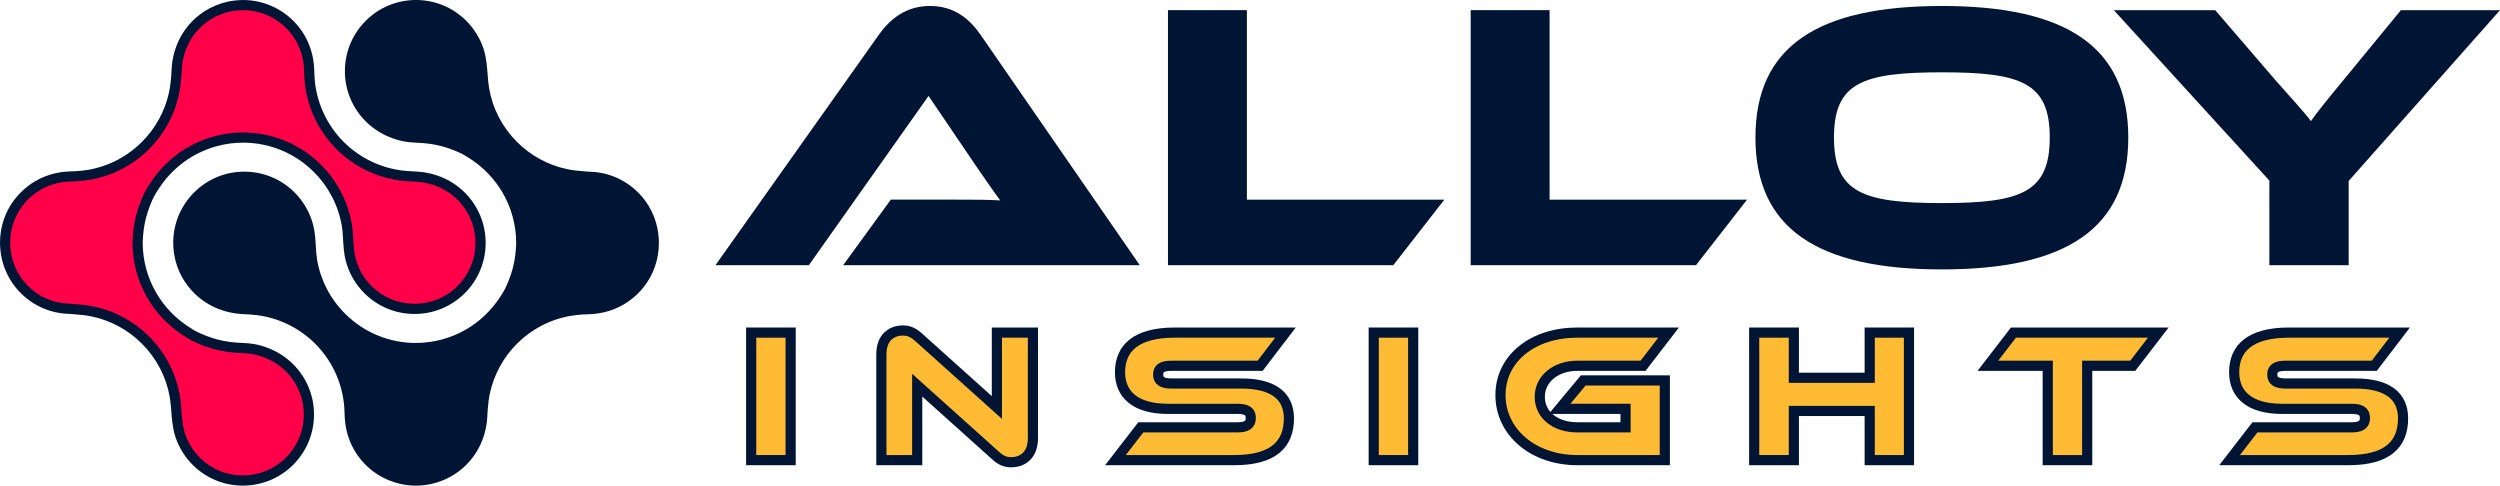
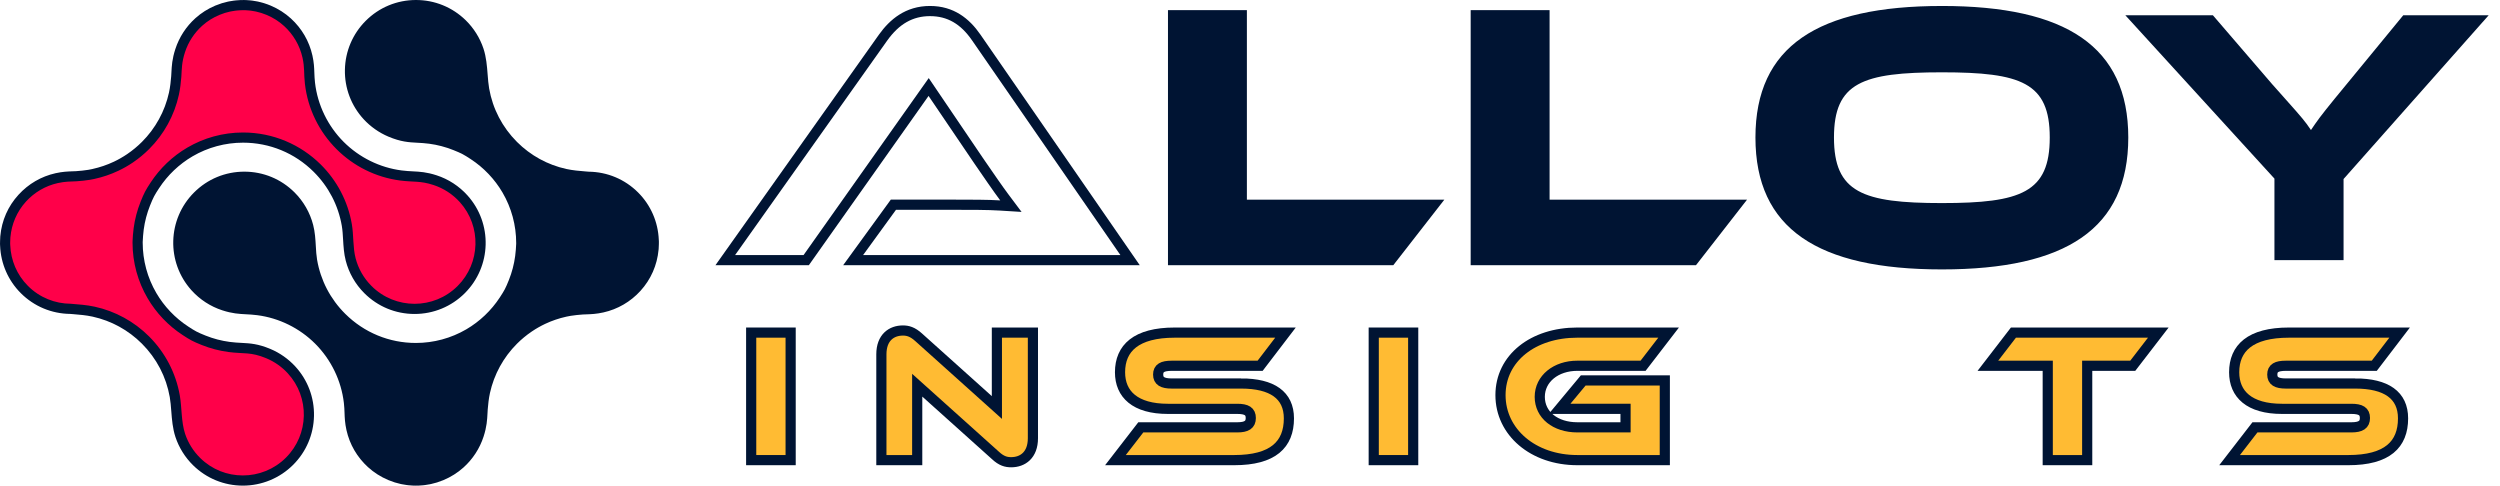
<svg xmlns="http://www.w3.org/2000/svg" id="ALLOY_INSIGHTS_LOGO" viewBox="0 0 1967.3 382.14">
  <defs>
    <style>.cls-1{fill:#001433;}.cls-2{fill:#fb3;stroke:#001433;stroke-miterlimit:10;stroke-width:8px;}.cls-3{fill:#ff0049;}</style>
  </defs>
  <g id="LOGO">
    <g id="RED">
      <path class="cls-3" d="M191.13,378.14c-13.66,0-26.55-5.26-36.31-14.8-5.91-5.78-10.4-12.96-12.98-20.75-2.05-6.18-2.57-12.92-3.08-19.43-.31-4-.6-7.77-1.22-11.33-2.94-16.8-10.9-32.09-23.03-44.21-11.24-11.24-25.35-18.97-40.79-22.35-5.43-1.19-10.69-1.61-15.77-2.03-.83-.07-1.65-.13-2.47-.2-13.73-.12-26.61-5.51-36.29-15.18-9.22-9.22-14.59-21.52-15.12-34.65l-.03-.44c-.02-.31-.04-.62-.04-.94,0-.51,0-.99,.02-1.46l.02-.53c.02-1.13,.05-2.16,.14-3.26l.04-.34c1.03-11.46,5.63-21.93,13.31-30.34,7.25-7.95,16.6-13.38,27.03-15.71,5.17-1.15,8.88-1.28,12.8-1.42,.89-.03,1.8-.06,2.75-.11,3.46-.27,6.83-.56,10.01-1.11l.66-.12c.85-.15,1.71-.32,2.56-.5l.25-.06c6.15-1.35,12.08-3.36,17.68-6.01l.1-.05c.89-.42,1.77-.86,2.64-1.31l.22-.11c.88-.46,1.72-.92,2.55-1.39l.28-.16c.82-.48,1.65-.96,2.46-1.47l.28-.17c.82-.51,1.63-1.03,2.43-1.58,.08-.05,.14-.1,.21-.14,4.33-2.94,8.39-6.31,12.07-9.99,2.76-2.76,5.35-5.74,7.69-8.85l.07-.1c4.69-6.25,8.47-13.13,11.22-20.45,.02-.05,.05-.14,.08-.23,1.35-3.6,2.46-7.38,3.29-11.16,1.05-4.78,1.5-9.5,1.84-13.54,.05-.88,.1-1.81,.15-2.72,.27-5.29,.53-10.28,2.92-17.62,2.81-8.65,7.89-16.45,14.68-22.56,4.26-3.83,9.19-6.94,14.64-9.22l.11-.05c1.43-.59,2.88-1.12,4.32-1.58l.52-.16c1.32-.4,2.66-.75,3.96-1.04l.25-.05c.26-.06,.53-.11,.79-.16,1.25-.25,2.4-.43,3.49-.57,.5-.07,1.04-.13,1.59-.18,1.04-.1,1.99-.17,2.92-.2,.74-.03,1.5-.04,2.26-.04,.77,0,1.51,.02,2.26,.05,.86,.04,1.79,.1,2.9,.21,.56,.06,1.08,.12,1.6,.19,1.19,.16,2.38,.36,3.52,.59,.32,.06,.65,.13,.97,.21,1.29,.28,2.63,.64,3.98,1.06,.1,.03,.26,.08,.43,.13,1.52,.48,2.97,1.01,4.35,1.6l.1,.04c5.52,2.33,10.51,5.5,14.82,9.43,7.95,7.25,13.38,16.6,15.71,27.03,1.15,5.17,1.28,8.88,1.42,12.8,.09,2.47,.18,5.03,.54,8.17,2.12,18.42,10.55,35.81,23.72,48.99,12.9,12.89,29.9,21.27,47.89,23.59,3.53,.45,6.4,.6,9.17,.74,5.29,.27,10.28,.53,17.62,2.92,8.64,2.81,16.45,7.89,22.56,14.68,18.45,20.52,17.6,51.9-1.92,71.43-9.81,9.81-22.86,15.21-36.73,15.21h0c-13.87,0-26.92-5.4-36.73-15.21-6.57-6.57-11.27-14.78-13.57-23.73-1.35-5.23-1.66-10.66-1.97-15.91-.22-3.87-.44-7.53-1.03-11.05-2.9-17.07-10.96-32.57-23.31-44.84-15.64-15.52-36.37-24.07-58.37-24.07-14.68,0-29.12,3.9-41.75,11.29-11.07,6.47-20.63,15.57-27.65,26.31-3.76,5.76-4.74,7.49-7.53,14.45-2.54,6.34-4.29,13.01-5.2,19.82-.5,3.75-.66,6.85-.8,9.59,0,.19,0,.38-.02,.57,0,.19-.01,.38-.01,.58,0,14.68,3.9,29.12,11.29,41.75,6.47,11.07,15.57,20.63,26.31,27.65,5.78,3.78,7.52,4.76,14.45,7.53,6.35,2.54,13.02,4.29,19.82,5.2,3.76,.5,6.81,.66,9.76,.81,6.53,.34,12.17,.63,21.37,4.5,6.81,2.87,13.08,7.27,18.12,12.74,18.9,20.55,18.23,52.12-1.52,71.87-9.81,9.81-22.86,15.21-36.75,15.21Z" />
      <path class="cls-1" d="M191.3,8c.69,0,1.38,.02,2.07,.05,.91,.04,1.81,.11,2.71,.2,.49,.05,.97,.11,1.46,.17,1.09,.15,2.17,.33,3.25,.54,.3,.06,.6,.12,.9,.19,1.24,.27,2.46,.6,3.68,.98,.14,.04,.28,.09,.43,.13,1.34,.43,2.67,.91,3.98,1.46,.03,.01,.05,.02,.07,.03,4.91,2.06,9.56,4.93,13.7,8.71,7.15,6.52,12.32,15.18,14.5,24.95,1.78,8,.94,12.27,1.89,20.56,2.3,19.96,11.38,37.87,24.86,51.36,13.23,13.23,30.71,22.21,50.21,24.73,10.58,1.36,15.58,.09,26.07,3.5,8.1,2.63,15.26,7.37,20.83,13.55,17.01,18.93,16.22,47.91-1.78,65.92-9.36,9.36-21.63,14.04-33.9,14.04s-24.54-4.68-33.9-14.04c-5.96-5.96-10.36-13.48-12.52-21.89-2.19-8.51-1.46-17.95-2.93-26.64-3.1-18.23-11.87-34.53-24.44-47.01-15.72-15.59-37.33-25.23-61.18-25.23-15.94,0-30.9,4.31-43.77,11.83-11.67,6.82-21.6,16.29-28.98,27.57-3.98,6.08-5.04,8.03-7.9,15.16-2.67,6.66-4.5,13.66-5.45,20.78-.52,3.88-.69,7.06-.84,9.99,0,.43-.03,.85-.03,1.28,0,15.94,4.31,30.9,11.83,43.77,6.82,11.67,16.28,21.6,27.58,28.98,6.08,3.98,8.03,5.05,15.16,7.9,6.66,2.67,13.66,4.5,20.77,5.45,12.32,1.65,17.56-.25,30.11,5.03,6.4,2.69,12.09,6.73,16.72,11.76,17.38,18.89,16.75,48.17-1.41,66.33-9.36,9.36-21.63,14.04-33.92,14.04s-24.2-4.55-33.51-13.66c-5.39-5.28-9.55-11.82-11.98-19.15-3.09-9.32-2.47-20.51-4.16-30.19-3.08-17.57-11.52-33.73-24.14-46.35-11.74-11.73-26.56-19.88-42.76-23.43-6.67-1.46-13.02-1.82-18.91-2.32-12.21-.07-24.38-4.74-33.65-14.01-8.86-8.86-13.48-20.35-13.95-31.98-.02-.44-.06-.87-.07-1.3,0-.6,.03-1.21,.04-1.81,.02-1.01,.04-2.02,.13-3.03,.01-.12,.03-.25,.04-.37,.91-10.08,4.96-19.93,12.27-27.95,6.52-7.15,15.18-12.32,24.95-14.5,5.98-1.33,9.88-1.2,14.93-1.44,3.56-.28,7.09-.59,10.43-1.16,.23-.04,.46-.09,.69-.13,.9-.16,1.81-.33,2.7-.53,.11-.02,.22-.05,.33-.08,6.41-1.4,12.6-3.51,18.47-6.29,.03-.02,.06-.03,.1-.04,.93-.44,1.86-.91,2.78-1.38,.08-.04,.17-.09,.25-.13,.89-.46,1.77-.95,2.65-1.44,.1-.06,.2-.11,.3-.17,.87-.5,1.73-1.01,2.58-1.54,.09-.05,.18-.11,.27-.17,.86-.54,1.72-1.09,2.57-1.66,.05-.04,.11-.07,.16-.11,4.53-3.08,8.78-6.59,12.7-10.5,2.92-2.92,5.63-6.04,8.09-9.32,.01-.02,.03-.03,.04-.05,4.92-6.56,8.88-13.77,11.76-21.44,.02-.05,.04-.1,.06-.15,1.43-3.83,2.6-7.76,3.48-11.79,1.07-4.88,1.54-9.58,1.92-14.06,.41-6.58,.27-11.4,2.88-19.44,2.64-8.1,7.37-15.26,13.56-20.83,4.1-3.68,8.68-6.48,13.51-8.5,.04-.02,.07-.03,.11-.04,1.31-.54,2.64-1.03,3.98-1.45,.16-.05,.31-.1,.46-.14,1.22-.37,2.44-.69,3.68-.96,.31-.07,.62-.13,.93-.19,1.07-.21,2.15-.39,3.23-.53,.5-.07,.99-.12,1.49-.17,.9-.09,1.79-.15,2.68-.19,.7-.03,1.4-.04,2.11-.04m.03-8h-.03c-.87,0-1.67,.02-2.44,.05-.98,.04-2.01,.11-3.13,.22-.54,.05-1.13,.11-1.76,.2-1.18,.15-2.4,.35-3.73,.61-.25,.05-.54,.11-.83,.17l-.19,.04h-.04l-.04,.02c-1.4,.31-2.84,.68-4.26,1.11-.17,.05-.35,.11-.53,.16-1.57,.49-3.13,1.07-4.67,1.7l-.13,.05-.12,.05h-.02c-5.81,2.46-11.07,5.78-15.63,9.88-7.32,6.58-12.78,14.99-15.81,24.3-2.55,7.84-2.82,13.1-3.11,18.65-.04,.87-.09,1.76-.15,2.68-.33,3.9-.76,8.42-1.75,12.93-.78,3.58-1.84,7.17-3.15,10.66-.03,.08-.06,.17-.09,.25-2.62,6.93-6.2,13.45-10.65,19.38l-.13,.17v.02c-2.22,2.93-4.66,5.73-7.26,8.34-3.5,3.5-7.35,6.69-11.46,9.49-.08,.05-.16,.1-.23,.16-.72,.49-1.47,.98-2.3,1.49l-.09,.06-.07,.04-.04,.02-.08,.05c-.69,.43-1.45,.89-2.33,1.39l-.03,.02h0l-.24,.14c-.82,.46-1.59,.89-2.36,1.29l-.28,.15c-.88,.46-1.7,.86-2.47,1.23h-.02l-.03,.02h-.03l-.03,.03c-5.33,2.52-10.97,4.44-16.76,5.71l-.07,.02-.07,.02-.21,.05c-.68,.15-1.44,.29-2.39,.46l-.42,.08-.25,.05c-2.99,.51-6.22,.79-9.55,1.05-.91,.04-1.78,.07-2.63,.1-3.93,.14-7.99,.28-13.53,1.51-11.24,2.51-21.31,8.36-29.12,16.92C6.32,162.24,1.37,173.49,.25,185.74c-.02,.15-.03,.27-.04,.39v.12c-.11,1.2-.14,2.35-.16,3.52v.45c-.03,.48-.05,1.02-.04,1.62v.06c0,.37,.03,.74,.05,1.11,0,.12,.02,.25,.02,.37,.57,14.12,6.35,27.37,16.29,37.3,10.39,10.39,24.2,16.18,38.93,16.35,.77,.07,1.55,.13,2.33,.19,4.95,.4,10.07,.82,15.24,1.95,14.69,3.22,28.11,10.58,38.81,21.28,11.54,11.54,19.12,26.09,21.92,42.08,.59,3.36,.87,7.05,1.18,10.95,.52,6.75,1.07,13.73,3.27,20.38,2.78,8.4,7.62,16.13,13.98,22.35,10.51,10.28,24.4,15.94,39.11,15.94s29.01-5.82,39.57-16.39c10.25-10.25,16.06-23.88,16.37-38.38,.31-14.5-4.92-28.36-14.73-39.03-5.43-5.89-12.17-10.64-19.51-13.72-9.84-4.14-16.09-4.46-22.71-4.8-2.87-.15-5.83-.3-9.44-.78-6.47-.87-12.82-2.53-18.86-4.95-6.65-2.66-8.17-3.52-13.75-7.17-10.23-6.68-18.89-15.78-25.05-26.32-7.03-12.02-10.74-25.76-10.74-39.73,0-.15,0-.3,.01-.44,0-.19,.01-.38,.02-.56,.14-2.65,.3-5.65,.77-9.21,.87-6.48,2.54-12.83,4.95-18.86,2.67-6.67,3.53-8.19,7.17-13.75,6.68-10.22,15.78-18.88,26.32-25.05,12.02-7.03,25.76-10.74,39.73-10.74,20.94,0,40.66,8.13,55.55,22.91,11.75,11.67,19.42,26.43,22.19,42.67,.56,3.29,.76,6.85,.98,10.61,.32,5.45,.64,11.08,2.09,16.68,2.48,9.64,7.53,18.48,14.61,25.55,10.57,10.56,24.61,16.38,39.55,16.38s28.99-5.82,39.56-16.38c21.03-21.04,21.94-54.83,2.07-76.93-6.59-7.32-14.99-12.79-24.31-15.81-7.84-2.55-13.09-2.82-18.65-3.11-2.7-.14-5.49-.28-8.87-.72-17.11-2.2-33.3-10.18-45.57-22.45-12.53-12.53-20.55-29.09-22.57-46.62-.34-2.99-.43-5.46-.52-7.86-.14-3.93-.28-7.99-1.52-13.52-2.51-11.25-8.36-21.31-16.92-29.12-4.63-4.22-9.97-7.63-15.89-10.13h-.02l-.15-.07c-1.5-.63-3.07-1.21-4.66-1.71-.18-.06-.35-.11-.53-.17-1.44-.44-2.88-.82-4.27-1.13-.33-.07-.68-.15-1.04-.22-1.22-.25-2.5-.46-3.78-.63-.56-.07-1.12-.14-1.68-.2h-.07c-1.19-.12-2.18-.19-3.14-.23-.86-.04-1.7-.05-2.34-.06h-.03Z" />
    </g>
    <g id="BLUE">
      <path class="cls-1" d="M327.15,378.14c-.75,0-1.5-.02-2.25-.06-.86-.03-1.79-.1-2.89-.21l-.24-.03c-.46-.05-.92-.1-1.38-.17-1.07-.13-2.23-.33-3.47-.58-.33-.06-.68-.14-1.03-.22-1.3-.29-2.65-.65-3.94-1.05,0,0-.35-.11-.49-.15-1.42-.45-2.86-.98-4.28-1.58-5.62-2.37-10.62-5.54-14.93-9.48-7.94-7.24-13.37-16.59-15.71-27.03-1.15-5.17-1.28-8.88-1.42-12.8-.09-2.47-.18-5.03-.54-8.18-2.12-18.41-10.54-35.8-23.71-48.98-12.89-12.89-29.9-21.27-47.9-23.59-3.53-.45-6.4-.6-9.18-.75-5.28-.27-10.27-.53-17.61-2.92-8.64-2.81-16.45-7.88-22.56-14.68-18.45-20.52-17.6-51.9,1.92-71.43,9.81-9.81,22.85-15.21,36.73-15.21s26.92,5.4,36.73,15.21c6.57,6.58,11.26,14.78,13.57,23.72,1.35,5.23,1.66,10.66,1.97,15.91,.22,3.88,.44,7.54,1.03,11.05,2.9,17.07,10.96,32.57,23.31,44.84,15.64,15.52,36.37,24.06,58.37,24.06,14.69,0,29.12-3.9,41.75-11.28,11.08-6.48,20.64-15.58,27.65-26.31,3.76-5.75,4.74-7.49,7.53-14.45,2.54-6.34,4.29-13.01,5.2-19.82,.51-3.79,.68-7,.81-9.59,0-.21,.01-.41,.02-.62,0-.18,.01-.36,.01-.54,0-14.69-3.9-29.12-11.29-41.75-6.47-11.07-15.57-20.64-26.31-27.65-5.77-3.77-7.51-4.75-14.45-7.53-6.34-2.54-13.01-4.29-19.82-5.21-3.76-.5-6.81-.66-9.75-.81-6.53-.34-12.18-.63-21.38-4.5-6.83-2.87-13.09-7.28-18.12-12.74-18.9-20.55-18.23-52.12,1.53-71.87,9.81-9.81,22.86-15.21,36.74-15.21s26.55,5.26,36.31,14.8c5.91,5.78,10.4,12.96,12.98,20.75,2.05,6.18,2.57,12.91,3.08,19.42,.31,4,.6,7.78,1.23,11.34,2.94,16.8,10.9,32.08,23.03,44.21,11.25,11.24,25.35,18.97,40.79,22.35,5.43,1.19,10.69,1.62,15.78,2.03,.83,.07,1.65,.13,2.46,.2,13.74,.12,26.62,5.51,36.29,15.18,9.23,9.22,14.6,21.53,15.12,34.65l.02,.3c.03,.37,.05,.74,.05,1.12,0,.41,0,.86-.02,1.31,0,.2-.01,.4-.02,.59-.02,1-.05,2.14-.15,3.31-.01,.17-.03,.33-.05,.49-1.04,11.38-5.64,21.81-13.29,30.2-7.25,7.94-16.59,13.37-27.03,15.7-5.18,1.16-8.88,1.29-12.81,1.42-.89,.03-1.79,.06-2.74,.11-3.31,.26-6.81,.56-10.01,1.11l-.62,.12c-.89,.16-1.75,.32-2.6,.5-.15,.04-.26,.06-.37,.08-6.04,1.33-11.93,3.33-17.51,5.96l-.13,.06c-.92,.43-1.8,.88-2.67,1.33l-.19,.09c-.91,.47-1.74,.93-2.57,1.4l-.3,.17c-.83,.47-1.65,.96-2.45,1.46l-.26,.17c-.81,.5-1.61,1.02-2.4,1.55-.08,.06-.16,.11-.25,.17-4.32,2.94-8.37,6.29-12.06,9.98-2.76,2.76-5.36,5.75-7.72,8.9l-.31,.41c-4.55,6.15-8.22,12.88-10.92,20.03-.03,.09-.07,.18-.1,.27-1.35,3.61-2.46,7.38-3.3,11.18-1.04,4.79-1.49,9.5-1.83,13.54-.05,.88-.1,1.81-.15,2.72-.27,5.29-.53,10.28-2.92,17.62-2.82,8.65-7.89,16.45-14.68,22.56-4.24,3.82-9.16,6.91-14.6,9.2-.06,.03-.12,.05-.17,.07-1.36,.57-2.81,1.09-4.3,1.56l-.45,.14c-1.42,.43-2.72,.77-4.03,1.05-.23,.05-.96,.21-.96,.21-1.29,.25-2.44,.44-3.57,.58-.53,.07-1.08,.13-1.62,.18-1,.1-1.95,.17-2.89,.2-.73,.04-1.49,.05-2.26,.05h-.03Z" />
      <path class="cls-1" d="M327.35,8c12.1,0,24.2,4.55,33.51,13.66,5.39,5.28,9.55,11.82,11.98,19.15,3.09,9.32,2.47,20.51,4.16,30.19,3.07,17.57,11.52,33.73,24.14,46.35,11.74,11.73,26.56,19.88,42.76,23.43,6.67,1.46,13.02,1.82,18.91,2.32,12.21,.07,24.38,4.74,33.64,14.01,8.87,8.86,13.49,20.35,13.95,31.98,.02,.43,.07,.86,.07,1.3,.01,.6-.03,1.21-.03,1.81-.02,1.01-.05,2.03-.13,3.03-.01,.12-.02,.25-.04,.37-.91,10.07-4.95,19.93-12.27,27.95-6.52,7.15-15.18,12.32-24.95,14.5-5.98,1.34-9.87,1.2-14.92,1.44-3.57,.28-7.09,.58-10.44,1.16-.23,.04-.46,.08-.69,.13-.9,.16-1.81,.33-2.7,.53-.11,.02-.22,.05-.33,.07-6.4,1.4-12.59,3.51-18.47,6.29-.03,.02-.06,.03-.1,.05-.93,.44-1.86,.9-2.78,1.38-.08,.04-.17,.08-.25,.13-.89,.47-1.77,.95-2.65,1.45-.1,.06-.2,.11-.3,.17-.87,.5-1.73,1.01-2.58,1.53-.09,.06-.18,.11-.26,.17-.87,.54-1.73,1.1-2.57,1.66-.06,.04-.11,.07-.17,.11-4.53,3.07-8.78,6.58-12.7,10.5-2.93,2.92-5.63,6.05-8.09,9.33-.02,.02-.02,.04-.04,.05-4.91,6.56-8.87,13.78-11.76,21.44-.02,.05-.04,.1-.06,.15-1.44,3.83-2.6,7.77-3.48,11.79-1.06,4.88-1.54,9.58-1.91,14.06-.41,6.58-.27,11.4-2.88,19.44-2.64,8.1-7.37,15.26-13.55,20.83-4.1,3.68-8.69,6.48-13.51,8.5-.03,.02-.07,.03-.1,.04-1.31,.55-2.64,1.03-3.99,1.45-.15,.05-.31,.1-.46,.15-1.22,.37-2.44,.69-3.67,.96-.31,.07-.62,.13-.93,.2-1.07,.21-2.15,.39-3.23,.53-.5,.06-1,.12-1.49,.17-.9,.09-1.79,.15-2.68,.19-.71,.03-1.41,.04-2.11,.04-.69,0-1.38-.01-2.07-.05-.91-.04-1.81-.11-2.71-.2-.49-.05-.97-.11-1.45-.18-1.09-.14-2.17-.32-3.25-.54-.3-.06-.6-.12-.9-.19-1.24-.28-2.47-.6-3.68-.97-.14-.04-.28-.08-.42-.13-1.35-.43-2.67-.92-3.98-1.46-.02-.01-.05-.02-.08-.03-4.9-2.06-9.55-4.93-13.7-8.71-7.15-6.52-12.32-15.17-14.5-24.94-1.78-8-.94-12.27-1.9-20.56-2.3-19.96-11.37-37.86-24.86-51.35-13.23-13.23-30.71-22.22-50.21-24.73-10.58-1.36-15.58-.09-26.06-3.5-8.1-2.63-15.26-7.37-20.83-13.55-17.02-18.93-16.23-47.91,1.78-65.92,9.36-9.36,21.63-14.04,33.9-14.04s24.54,4.68,33.9,14.04c5.96,5.96,10.36,13.48,12.52,21.89,2.19,8.51,1.46,17.95,2.93,26.63,3.09,18.23,11.87,34.53,24.44,47.01,15.71,15.59,37.33,25.22,61.18,25.22,15.94,0,30.91-4.31,43.77-11.83,11.66-6.83,21.6-16.29,28.98-27.57,3.98-6.08,5.05-8.03,7.89-15.16,2.67-6.66,4.5-13.66,5.45-20.77,.52-3.89,.69-7.06,.84-9.99,0-.43,.03-.85,.03-1.28,0-15.94-4.31-30.9-11.84-43.77-6.82-11.67-16.28-21.6-27.57-28.98-6.09-3.98-8.03-5.05-15.15-7.89-6.67-2.67-13.66-4.5-20.77-5.46-12.32-1.65-17.56,.25-30.11-5.03-6.4-2.69-12.1-6.73-16.73-11.76-17.38-18.89-16.75-48.17,1.41-66.34,9.35-9.36,21.63-14.04,33.91-14.04m0-8V0c-14.95,0-29.01,5.82-39.57,16.39-10.25,10.25-16.06,23.88-16.37,38.38-.31,14.5,4.92,28.36,14.73,39.03,5.41,5.88,12.16,10.62,19.51,13.72,9.84,4.14,16.1,4.46,22.72,4.81,2.87,.15,5.83,.3,9.43,.78,6.48,.87,12.82,2.54,18.86,4.95,6.65,2.66,8.17,3.52,13.75,7.16,10.22,6.68,18.88,15.78,25.04,26.32,7.03,12.02,10.74,25.75,10.74,39.73,0,.13,0,.26-.01,.38,0,.21-.02,.42-.02,.63-.13,2.62-.29,5.59-.77,9.19-.87,6.49-2.53,12.84-4.95,18.87-2.67,6.67-3.53,8.2-7.16,13.75-6.68,10.22-15.78,18.88-26.32,25.05-12.01,7.02-25.75,10.74-39.73,10.74-20.94,0-40.66-8.13-55.55-22.9-11.76-11.67-19.43-26.43-22.19-42.67-.56-3.3-.77-6.85-.98-10.62-.32-5.44-.64-11.07-2.09-16.68-2.48-9.63-7.53-18.47-14.61-25.55-10.57-10.57-24.62-16.38-39.56-16.38s-28.99,5.82-39.55,16.38c-21.03,21.03-21.94,54.82-2.07,76.93,6.59,7.32,14.99,12.79,24.3,15.81,7.84,2.55,13.08,2.82,18.64,3.11,2.7,.14,5.5,.28,8.87,.72,17.12,2.2,33.31,10.18,45.58,22.45,12.53,12.54,20.55,29.09,22.57,46.61,.35,2.99,.43,5.47,.52,7.86,.14,3.93,.29,7.99,1.52,13.52,2.51,11.25,8.36,21.31,16.92,29.11,4.64,4.23,10,7.65,15.95,10.16h.03l.11,.06c1.52,.64,3.07,1.2,4.58,1.69,.16,.05,.33,.1,.49,.15l.06,.02c1.37,.42,2.81,.81,4.26,1.13,.37,.09,.74,.17,1.12,.24,1.31,.26,2.54,.47,3.73,.62,.5,.07,.99,.13,1.49,.18l.14,.02h.1c1.16,.13,2.16,.2,3.12,.24,.88,.05,1.7,.05,2.4,.06h.01c1.01,0,1.76-.02,2.49-.05,1-.04,2.01-.11,3.09-.22,.57-.05,1.17-.12,1.76-.2,1.17-.15,2.42-.35,3.75-.61h.05l.05-.02,.18-.04c.28-.06,.56-.12,.85-.18,1.39-.3,2.82-.68,4.25-1.11l.06-.02,.06-.02,.39-.12c1.63-.51,3.19-1.08,4.66-1.69,.06-.02,.12-.05,.18-.08,5.86-2.46,11.16-5.8,15.74-9.92,7.31-6.58,12.78-14.98,15.81-24.3,2.55-7.85,2.82-13.1,3.11-18.66,.04-.87,.09-1.76,.15-2.68,.33-3.89,.76-8.41,1.75-12.94,.79-3.59,1.84-7.16,3.12-10.58,.05-.12,.1-.25,.14-.37,2.59-6.85,6.13-13.3,10.5-19.17,.07-.09,.13-.17,.2-.26,2.24-2.98,4.7-5.82,7.32-8.43,3.5-3.5,7.35-6.69,11.45-9.48,.1-.07,.2-.13,.3-.21,.75-.51,1.51-1,2.24-1.45l.12-.08,.06-.04,.07-.05h0c.76-.47,1.54-.94,2.33-1.39l.1-.05,.05-.03,.03-.02,.13-.07c.77-.44,1.54-.86,2.36-1.29,.1-.05,.2-.1,.29-.15,.83-.43,1.67-.85,2.49-1.24,.04-.02,.08-.04,.13-.06,5.3-2.5,10.91-4.41,16.65-5.67,.13-.03,.26-.05,.38-.08,.81-.18,1.64-.33,2.43-.47h.07l.59-.12c3.01-.51,6.36-.8,9.55-1.05,.91-.04,1.78-.07,2.63-.1,3.93-.14,7.99-.28,13.53-1.52,11.24-2.51,21.31-8.36,29.12-16.91,8.23-9.01,13.18-20.23,14.31-32.46,.02-.19,.04-.37,.06-.56,.11-1.32,.14-2.54,.16-3.58,0-.21,0-.38,.01-.55,.01-.43,.03-.95,.02-1.54,0-.51-.04-.95-.06-1.3l-.02-.27c-.58-14.1-6.36-27.32-16.29-37.23-10.38-10.38-24.19-16.18-38.92-16.35-.77-.06-1.55-.13-2.33-.19-4.95-.4-10.07-.82-15.24-1.95-14.68-3.22-28.1-10.57-38.81-21.28-11.54-11.54-19.12-26.09-21.91-42.07-.59-3.37-.88-7.05-1.18-10.96-.52-6.75-1.07-13.73-3.27-20.37-2.79-8.4-7.62-16.13-13.98-22.35C355.95,5.66,342.06,0,327.35,0h0Z" />
    </g>
  </g>
  <g>
    <path class="cls-2" d="M622.17,362.08h-31.05v-100.35h31.05v100.35Z" />
    <path class="cls-2" d="M783.27,358.33l-61.5-55.2v58.95h-28.2v-83.25c0-13.35,8.1-18.75,16.95-18.75,3.75,0,7.5,.9,12.45,5.4l61.5,55.2v-58.95h28.35v83.1c0,13.35-8.1,18.9-17.1,18.9-3.9,0-7.65-.9-12.45-5.4Z" />
    <path class="cls-2" d="M976.62,301.78c24.45,0,37.65,9.15,37.65,27.45,0,20.55-12.45,32.85-43.05,32.85h-93.45l19.95-25.8h75.9c7.35,0,10.65-2.1,10.65-7.35s-3.3-7.2-10.65-7.2h-54.6c-25.8,0-37.65-11.55-37.65-28.8,0-18.9,12.6-31.2,43.05-31.2h87.15l-19.95,26.1h-69.6c-7.2,0-10.65,1.8-10.65,6.9s3.45,7.05,10.65,7.05h54.6Z" />
    <path class="cls-2" d="M1112.07,362.08h-31.05v-100.35h31.05v100.35Z" />
    <path class="cls-2" d="M1245.87,299.38h64.2v62.7h-68.85c-34.8,0-60.45-22.05-60.45-51.15s25.65-49.2,60.45-49.2h71.85l-20.1,26.1h-51.75c-16.8,0-29.55,10.2-29.55,24.45s12.3,24,29.55,24h37.95v-14.55h-51.9l18.6-22.35Z" />
-     <path class="cls-2" d="M1502.21,362.08h-30.9v-38.7h-59.7v38.7h-31.2v-100.35h31.2v35.55h59.7v-35.55h30.9v100.35Z" />
    <path class="cls-2" d="M1698.41,261.73l-20.1,26.1h-35.85v74.25h-31.05v-74.25h-47.1l20.1-26.1h114Z" />
    <path class="cls-2" d="M1853.36,301.78c24.45,0,37.65,9.15,37.65,27.45,0,20.55-12.45,32.85-43.05,32.85h-93.45l19.95-25.8h75.9c7.35,0,10.65-2.1,10.65-7.35s-3.3-7.2-10.65-7.2h-54.6c-25.8,0-37.65-11.55-37.65-28.8,0-18.9,12.6-31.2,43.05-31.2h87.15l-19.95,26.1h-69.6c-7.2,0-10.65,1.8-10.65,6.9s3.45,7.05,10.65,7.05h54.6Z" />
  </g>
  <g>
    <g>
-       <path class="cls-1" d="M671.35,204.7l31.69-43.6h48.36c12.18,0,25.98,0,35.45,.59l8.65,.54-5.2-6.93c-4.82-6.43-12-16.88-18.33-26.09l-1.98-2.88-39.23-57.86-96.34,136.23h-63.69L694.96,29.51c10.05-14,22.14-20.81,36.94-20.81s26.66,6.79,36.31,20.77l121.07,175.23h-217.93Z" />
      <path class="cls-1" d="M731.9,12.7c13.55,0,24.05,6.05,33.02,19.05l116.73,168.95h-202.45l25.87-35.6h46.33c12.12,0,25.85,0,35.2,.58l17.3,1.08-10.4-13.87c-4.77-6.37-11.92-16.78-18.23-25.96l-1.96-2.85-35.99-53.08-6.48-9.56-6.67,9.43-91.81,129.82h-53.88L698.2,31.86c9.39-13.08,20.1-19.17,33.7-19.17m0-8c-19.5,0-31.8,10.8-40.2,22.5l-128.7,181.5h73.5l94.2-133.2,36,53.1c6.6,9.6,15,21.9,20.4,29.1-9.6-.6-23.7-.6-35.7-.6h-50.4l-37.5,51.6h233.4L771.5,27.2c-8.7-12.6-21-22.5-39.6-22.5h0Z" />
    </g>
    <g>
      <polygon class="cls-1" points="923.1 204.7 923.1 12 977.2 12 977.2 161.1 1128.41 161.1 1094.44 204.7 923.1 204.7" />
      <path class="cls-1" d="M973.2,16V165.1h147.03l-27.74,35.6h-165.39V16h46.1m8-8h-62.1V208.7h177.3l40.2-51.6h-155.4V8h0Z" />
    </g>
    <g>
      <polygon class="cls-1" points="1161.29 204.7 1161.29 12 1215.4 12 1215.4 161.1 1366.61 161.1 1332.64 204.7 1161.29 204.7" />
      <path class="cls-1" d="M1211.4,16V165.1h147.03l-27.74,35.6h-165.39V16h46.1m8-8h-62.1V208.7h177.3l40.2-51.6h-155.4V8h0Z" />
    </g>
    <g>
      <path class="cls-1" d="M1528.1,208c-97.36,0-142.7-31.71-142.7-99.8s45.34-99.5,142.7-99.5,142.7,31.62,142.7,99.5-45.34,99.8-142.7,99.8Zm0-155.1c-61.48,0-88.9,7.98-88.9,55.3s27.43,55.6,88.9,55.6,88.9-8.03,88.9-55.6-27.42-55.3-88.9-55.3Z" />
      <path class="cls-1" d="M1528.1,12.7c23.87,0,44.83,1.98,62.31,5.9,17.33,3.88,31.81,9.78,43.06,17.55,22.43,15.49,33.33,39.06,33.33,72.06s-10.91,56.65-33.35,72.21c-11.25,7.81-25.74,13.74-43.06,17.65-17.49,3.94-38.45,5.94-62.3,5.94s-44.92-2-62.42-5.94c-17.32-3.9-31.8-9.84-43.04-17.64-22.37-15.54-33.24-39.16-33.24-72.22s10.87-56.59,33.23-72.06c22.8-15.77,57.31-23.44,105.47-23.44m0,155.1c62.94,0,92.9-8.92,92.9-59.6,0-24.92-7.15-39.99-23.18-48.85-15.68-8.67-39.21-10.45-69.72-10.45s-54.04,1.78-69.72,10.45c-16.03,8.87-23.18,23.93-23.18,48.85,0,50.68,29.96,59.6,92.9,59.6m0-163.1c-97.8,0-146.7,31.8-146.7,103.5s48.9,103.8,146.7,103.8,146.7-32.1,146.7-103.8S1625.6,4.7,1528.1,4.7h0Zm0,155.1c-62.4,0-84.9-8.4-84.9-51.6s22.5-51.3,84.9-51.3,84.9,8.1,84.9,51.3-22.5,51.6-84.9,51.6h0Z" />
    </g>
    <g>
      <path class="cls-1" d="M1789.8,204.7v-64.15L1672.46,12h68.9l46.8,54.41c1.68,1.92,4.06,4.57,6.74,7.57,7.32,8.18,17.35,19.38,20.32,23.61l3.32,4.73,3.26-4.77c3.81-5.57,10.58-14.11,24.98-31.51l44.41-54.05h67.22l-114.21,128.88v63.82h-54.4Z" />
-       <path class="cls-1" d="M1949.52,16l-107.31,121.1-2.01,2.27v61.33h-46.4v-61.7l-2.09-2.29-110.18-120.71h58l45.61,53.02,.02,.03,.02,.03c1.68,1.92,4.03,4.54,6.75,7.58,6.85,7.65,17.19,19.2,20.02,23.24l6.63,9.47,6.53-9.54c3.73-5.46,10.45-13.92,24.78-31.24l43.2-52.58h56.44m17.78-8h-78l-45.6,55.5c-14.4,17.4-21.3,26.1-25.2,31.8-4.2-6-21-24.3-27.3-31.5l-48-55.8h-79.8l122.4,134.1v66.6h62.4v-66.3L1967.3,8h0Z" />
    </g>
  </g>
</svg>